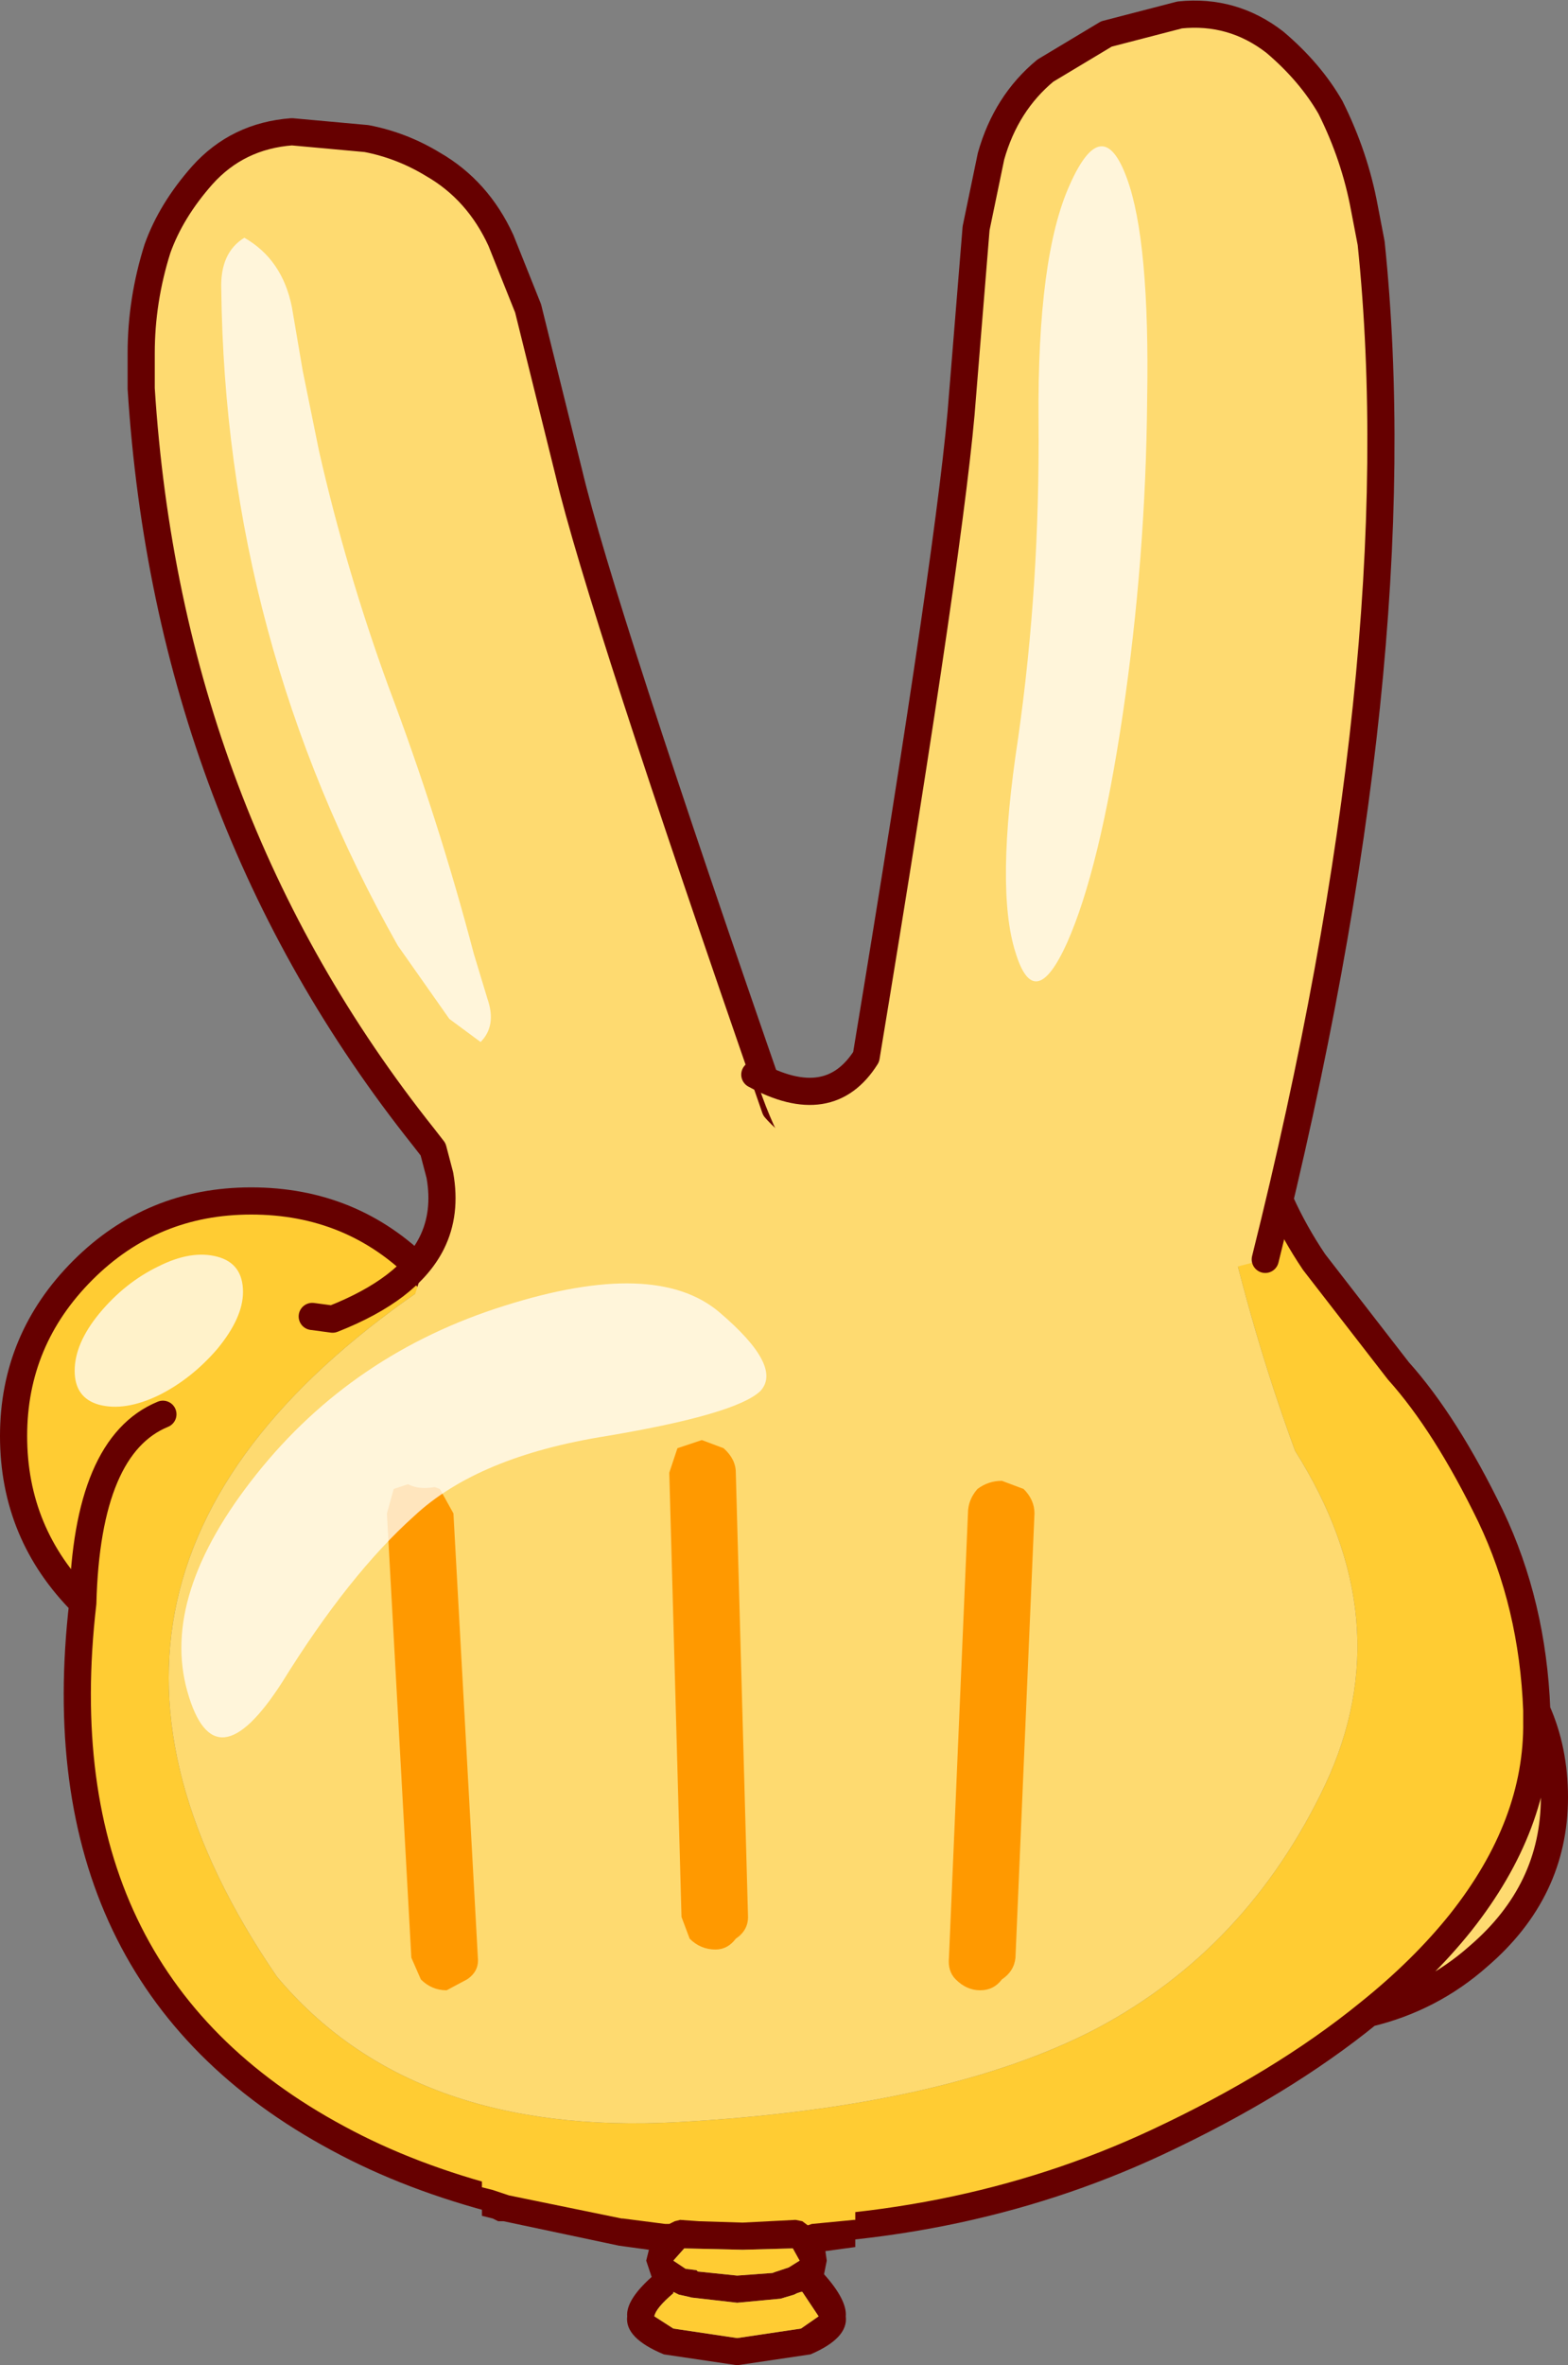
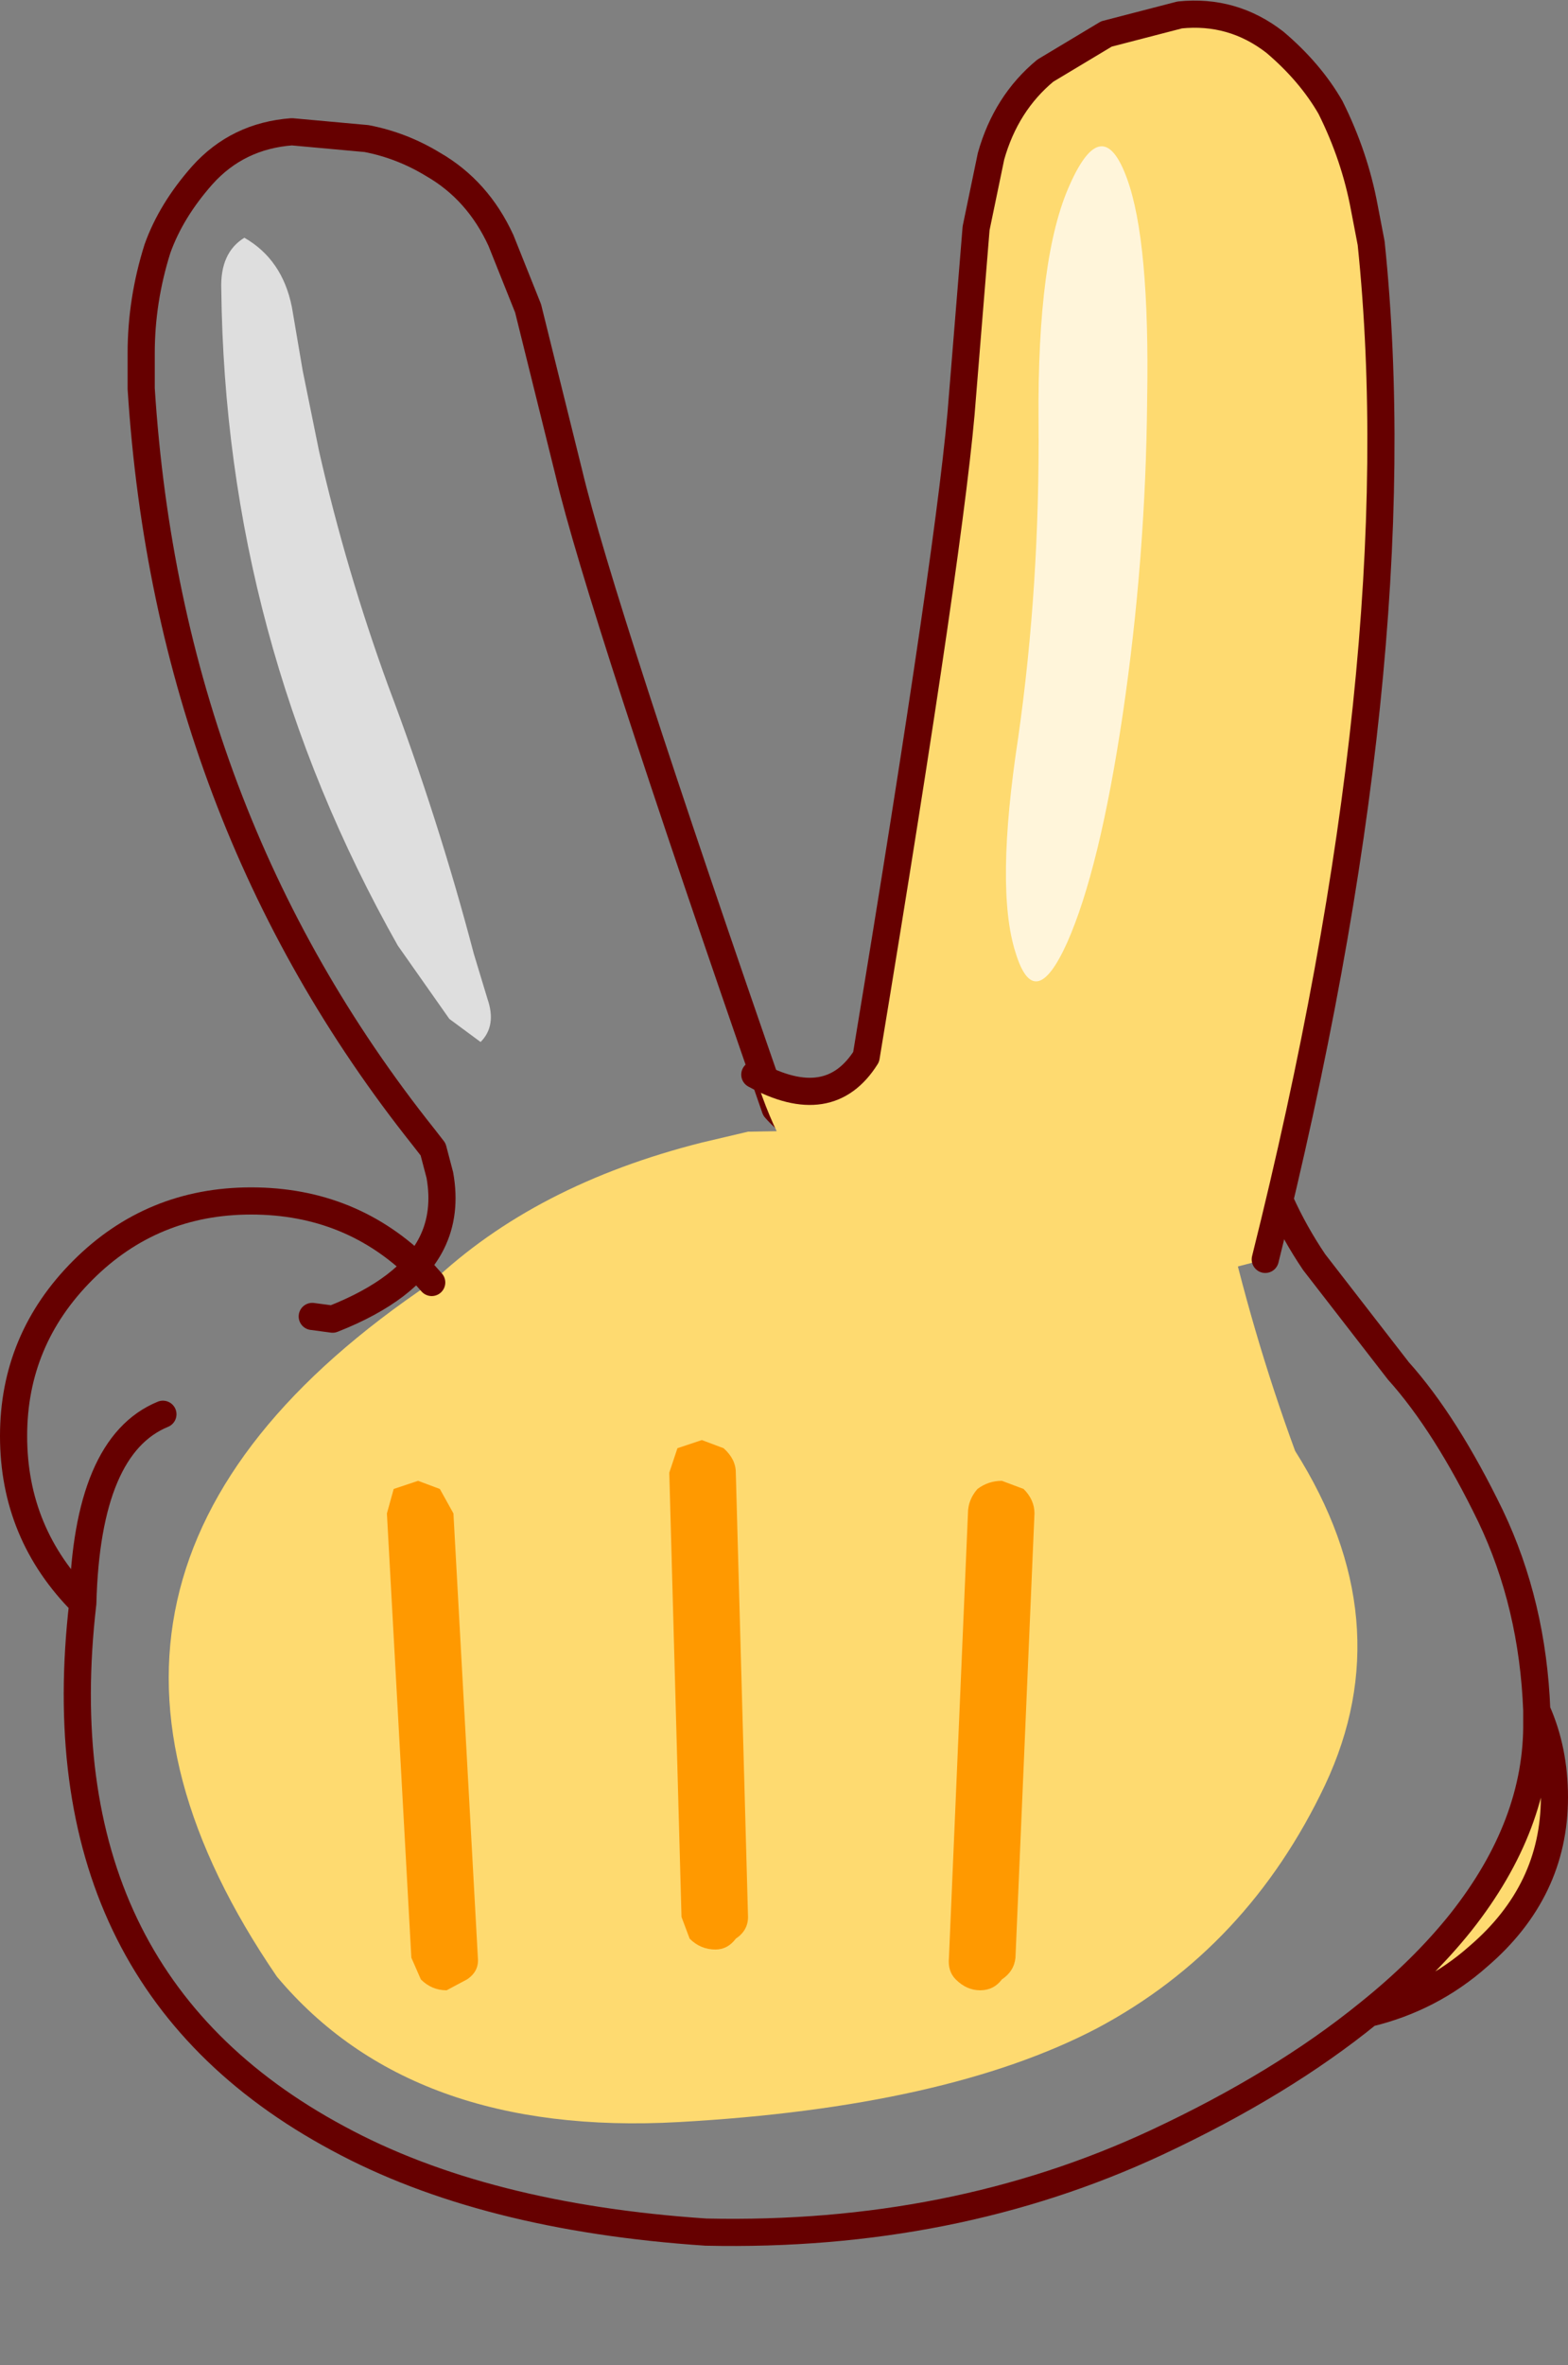
<svg xmlns="http://www.w3.org/2000/svg" height="87.05px" width="57.75px">
  <rect width="100%" height="100%" fill="#808080" stroke="none" />
  <g transform="matrix(1.0, 0.0, 0.0, 1.0, 29.9, 57.65)">
    <path d="M14.8 -16.15 Q14.85 -14.75 15.15 -13.3 16.2 -8.6 17.8 -4.25 21.75 2.0 18.9 8.05 16.05 14.05 10.5 17.0 4.95 19.9 -4.9 20.45 -14.75 21.0 -19.7 15.1 -29.9 0.2 -14.0 -10.45 -10.2 -14.05 -4.05 -15.6 L-2.35 -16.0 0.45 -16.05 Q1.65 -16.3 2.3 -16.7 6.8 -17.2 11.35 -16.75 L14.8 -16.15 M26.7 5.3 Q27.35 6.75 27.35 8.5 27.35 11.95 24.55 14.35 22.8 15.9 20.5 16.45 22.5 14.85 23.9 13.1 26.75 9.5 26.7 5.7 L26.7 5.3" fill="#feda70" fill-rule="evenodd" stroke="none" />
-     <path d="M-14.0 -10.45 Q-29.9 0.2 -19.7 15.1 -14.75 21.0 -4.9 20.45 4.95 19.9 10.5 17.0 16.05 14.05 18.9 8.05 21.75 2.0 17.8 -4.25 16.2 -8.6 15.15 -13.3 14.85 -14.75 14.8 -16.15 L16.45 -15.75 Q17.05 -13.35 18.5 -11.2 L21.6 -7.2 Q23.35 -5.25 25.0 -1.85 26.55 1.4 26.7 5.3 L26.7 5.7 Q26.75 9.5 23.9 13.1 22.5 14.85 20.5 16.45 17.3 19.05 12.7 21.2 5.2 24.7 -3.9 24.5 -12.1 23.95 -17.45 21.05 -28.45 15.15 -26.85 1.35 -29.4 -1.2 -29.4 -4.8 -29.4 -8.35 -26.85 -10.9 -24.3 -13.45 -20.65 -13.45 -16.95 -13.45 -14.4 -10.9 L-14.0 -10.45 M-23.9 -5.6 Q-26.7 -4.45 -26.85 1.35 -26.7 -4.45 -23.9 -5.6" fill="#ffcc33" fill-rule="evenodd" stroke="none" />
    <path d="M-14.0 -10.45 L-14.4 -10.9 Q-16.95 -13.45 -20.65 -13.45 -24.3 -13.45 -26.85 -10.9 -29.4 -8.35 -29.4 -4.8 -29.4 -1.2 -26.85 1.35 -26.7 -4.45 -23.9 -5.6 M16.45 -15.75 Q15.7 -18.9 16.3 -22.6 L16.8 -24.85 M16.45 -15.75 Q17.05 -13.35 18.5 -11.2 L21.6 -7.2 Q23.35 -5.25 25.0 -1.85 26.55 1.4 26.7 5.3 27.35 6.75 27.35 8.5 27.35 11.95 24.55 14.35 22.8 15.9 20.5 16.45 17.3 19.05 12.7 21.2 5.2 24.7 -3.9 24.5 -12.1 23.95 -17.45 21.05 -28.45 15.15 -26.85 1.35 M20.5 16.45 Q22.5 14.85 23.9 13.1 26.75 9.5 26.7 5.7 L26.7 5.3" fill="none" stroke="#660000" stroke-linecap="round" stroke-linejoin="round" stroke-width="1.0" />
    <path d="M-13.7 -2.85 L-13.2 -1.95 -12.3 14.4 Q-12.25 14.9 -12.7 15.2 L-13.45 15.6 Q-14.0 15.6 -14.4 15.2 L-14.75 14.4 -15.65 -1.95 -15.4 -2.85 -14.5 -3.15 -13.7 -2.85 M-3.25 -4.35 Q-2.8 -3.95 -2.8 -3.45 L-2.35 12.9 Q-2.35 13.4 -2.8 13.7 -3.1 14.1 -3.55 14.1 -4.1 14.1 -4.5 13.7 L-4.8 12.9 -5.25 -3.45 -4.95 -4.35 -4.05 -4.65 -3.25 -4.35 M7.8 -2.85 Q8.2 -2.45 8.2 -1.95 L7.5 14.4 Q7.45 14.9 7.0 15.2 6.7 15.6 6.2 15.6 5.7 15.6 5.3 15.2 5.0 14.9 5.05 14.4 L5.75 -1.95 Q5.75 -2.45 6.1 -2.85 6.5 -3.15 7.0 -3.15 L7.8 -2.85" fill="#ff9900" fill-rule="evenodd" stroke="none" />
-     <path d="M-12.15 22.85 L-11.75 22.95 -11.3 23.1 -11.15 23.15 -7.0 24.0 -6.95 24.0 -5.4 24.2 -5.25 24.2 -5.05 24.1 -4.85 24.05 -4.15 24.1 -2.55 24.15 -0.6 24.05 -0.35 24.1 -0.15 24.25 0.0 24.2 1.55 24.05 1.6 24.05 1.6 25.05 0.5 25.2 0.55 25.55 0.45 26.05 Q1.3 27.0 1.25 27.6 1.35 28.4 -0.05 29.0 L-2.75 29.4 -5.45 29.0 Q-6.9 28.4 -6.8 27.6 -6.85 27.0 -5.9 26.15 L-6.1 25.55 -6.0 25.15 -7.1 25.0 -11.35 24.1 -11.4 24.1 -11.55 24.1 -11.75 24.0 -12.15 23.9 -12.15 22.85 M-0.85 25.8 L-0.45 25.55 -0.7 25.1 -2.55 25.15 -4.7 25.1 -5.1 25.55 -4.65 25.85 -4.25 25.9 -4.2 25.95 -2.75 26.1 -1.4 26.0 -1.45 26.0 -0.85 25.8 M-0.55 26.75 L-0.65 26.8 -1.15 26.95 -2.75 27.1 -4.5 26.9 -4.45 26.9 -4.9 26.8 -5.0 26.75 -5.1 26.7 -5.1 26.75 Q-5.75 27.3 -5.8 27.6 L-5.1 28.05 -2.75 28.4 -0.4 28.05 0.25 27.6 -0.35 26.7 -0.4 26.7 -0.55 26.75" fill="#660000" fill-rule="evenodd" stroke="none" />
-     <path d="M-12.15 22.85 L-12.15 22.05 1.6 22.05 1.6 24.05 1.55 24.05 0.0 24.2 -0.15 24.25 -0.35 24.1 -0.6 24.05 -2.55 24.15 -4.15 24.1 -4.85 24.05 -5.05 24.1 -5.25 24.2 -5.4 24.2 -6.95 24.0 -7.0 24.0 -11.15 23.15 -11.3 23.1 -11.75 22.95 -12.15 22.85 M-0.55 26.75 L-0.4 26.7 -0.35 26.7 0.25 27.6 -0.4 28.05 -2.75 28.4 -5.1 28.05 -5.8 27.6 Q-5.75 27.3 -5.1 26.75 L-5.1 26.7 -5.0 26.75 -4.9 26.8 -4.45 26.9 -4.5 26.9 -2.75 27.1 -1.15 26.95 -0.65 26.8 -0.55 26.75 M-0.85 25.8 L-1.45 26.0 -1.4 26.0 -2.75 26.1 -4.2 25.95 -4.25 25.9 -4.65 25.85 -5.1 25.55 -4.7 25.1 -2.55 25.15 -0.7 25.1 -0.45 25.55 -0.85 25.8" fill="#ffcc33" fill-rule="evenodd" stroke="none" />
-     <path d="M-13.7 -14.4 L-13.95 -15.35 -14.3 -15.8 Q-23.7 -27.6 -24.7 -43.35 L-24.7 -44.65 Q-24.7 -46.6 -24.1 -48.5 -23.6 -49.9 -22.45 -51.2 -21.15 -52.65 -19.15 -52.8 L-16.4 -52.55 Q-15.1 -52.3 -13.95 -51.6 -12.3 -50.65 -11.45 -48.8 L-10.45 -46.3 -8.95 -40.25 Q-7.8 -35.4 -1.35 -16.85 0.3 -14.95 2.75 -16.85 1.8 -9.95 -2.25 -12.35 -20.25 6.35 -14.0 -11.9 L-13.7 -14.4 Q-13.45 -13.0 -14.0 -11.9 -13.45 -13.0 -13.7 -14.4" fill="#feda70" fill-rule="evenodd" stroke="none" />
    <path d="M2.75 -16.85 Q0.3 -14.95 -1.35 -16.85 -7.8 -35.4 -8.95 -40.25 L-10.45 -46.3 -11.45 -48.8 Q-12.3 -50.65 -13.95 -51.6 -15.1 -52.3 -16.4 -52.55 L-19.15 -52.8 Q-21.15 -52.65 -22.45 -51.2 -23.6 -49.9 -24.1 -48.5 -24.7 -46.6 -24.7 -44.65 L-24.7 -43.35 Q-23.7 -27.6 -14.3 -15.8 L-13.95 -15.35 -13.7 -14.4 Q-13.45 -13.0 -14.0 -11.9 -14.85 -10.2 -17.65 -9.1 L-18.4 -9.2" fill="none" stroke="#660000" stroke-linecap="round" stroke-linejoin="round" stroke-width="1.0" />
    <path d="M-19.15 -46.35 L-18.75 -44.0 -18.15 -41.05 Q-17.15 -36.65 -15.6 -32.4 -13.75 -27.5 -12.45 -22.55 L-11.95 -20.9 Q-11.6 -19.9 -12.2 -19.3 L-13.35 -20.15 -15.25 -22.85 Q-21.6 -34.1 -21.75 -47.0 -21.8 -48.35 -20.9 -48.9 -19.5 -48.1 -19.15 -46.35" fill="#ffffff" fill-opacity="0.741" fill-rule="evenodd" stroke="none" />
-     <path d="M-27.15 -7.2 Q-27.15 -8.2 -26.25 -9.3 -25.3 -10.45 -24.05 -11.05 -22.85 -11.65 -21.9 -11.4 -20.95 -11.15 -20.95 -10.1 -20.95 -9.15 -21.9 -8.0 -22.85 -6.9 -24.05 -6.3 -25.3 -5.7 -26.25 -5.95 -27.15 -6.2 -27.15 -7.2 M-1.9 -6.45 Q-2.8 -5.6 -7.55 -4.8 -12.3 -4.05 -14.65 -1.85 -17.05 0.3 -19.5 4.25 -22.0 8.15 -23.0 4.6 -24.0 1.05 -20.45 -3.4 -16.9 -7.85 -11.3 -9.6 -5.75 -11.35 -3.4 -9.35 -1.05 -7.35 -1.9 -6.45" fill="#ffffff" fill-opacity="0.741" fill-rule="evenodd" stroke="none" />
    <path d="M-2.1 -18.1 Q0.65 -16.6 2.0 -18.75 5.2 -38.1 5.55 -43.1 L6.05 -49.25 6.6 -51.9 Q7.15 -53.85 8.6 -55.05 L10.85 -56.4 13.55 -57.1 Q15.5 -57.3 17.05 -56.1 18.35 -55.0 19.1 -53.7 20.0 -51.9 20.35 -50.0 L20.6 -48.7 Q22.2 -33.3 16.7 -11.3 L10.5 -9.7 Q7.6 -11.5 3.6 -14.45 0.0 -11.45 -2.1 -18.1" fill="#feda70" fill-rule="evenodd" stroke="none" />
    <path d="M-2.1 -18.1 Q0.65 -16.6 2.0 -18.75 5.2 -38.1 5.55 -43.1 L6.05 -49.25 6.6 -51.9 Q7.15 -53.85 8.6 -55.05 L10.85 -56.4 13.55 -57.1 Q15.5 -57.3 17.05 -56.1 18.35 -55.0 19.1 -53.7 20.0 -51.9 20.35 -50.0 L20.6 -48.7 Q22.2 -33.3 16.7 -11.3" fill="none" stroke="#660000" stroke-linecap="round" stroke-linejoin="round" stroke-width="1.0" />
    <path d="M11.6 -51.1 Q12.45 -48.8 12.35 -42.95 12.3 -37.1 11.45 -31.35 10.6 -25.65 9.4 -22.95 8.2 -20.3 7.5 -22.6 6.75 -24.95 7.6 -30.5 8.4 -36.1 8.35 -42.15 8.3 -48.2 9.5 -50.85 10.7 -53.55 11.6 -51.1" fill="#ffffff" fill-opacity="0.741" fill-rule="evenodd" stroke="none" />
  </g>
</svg>